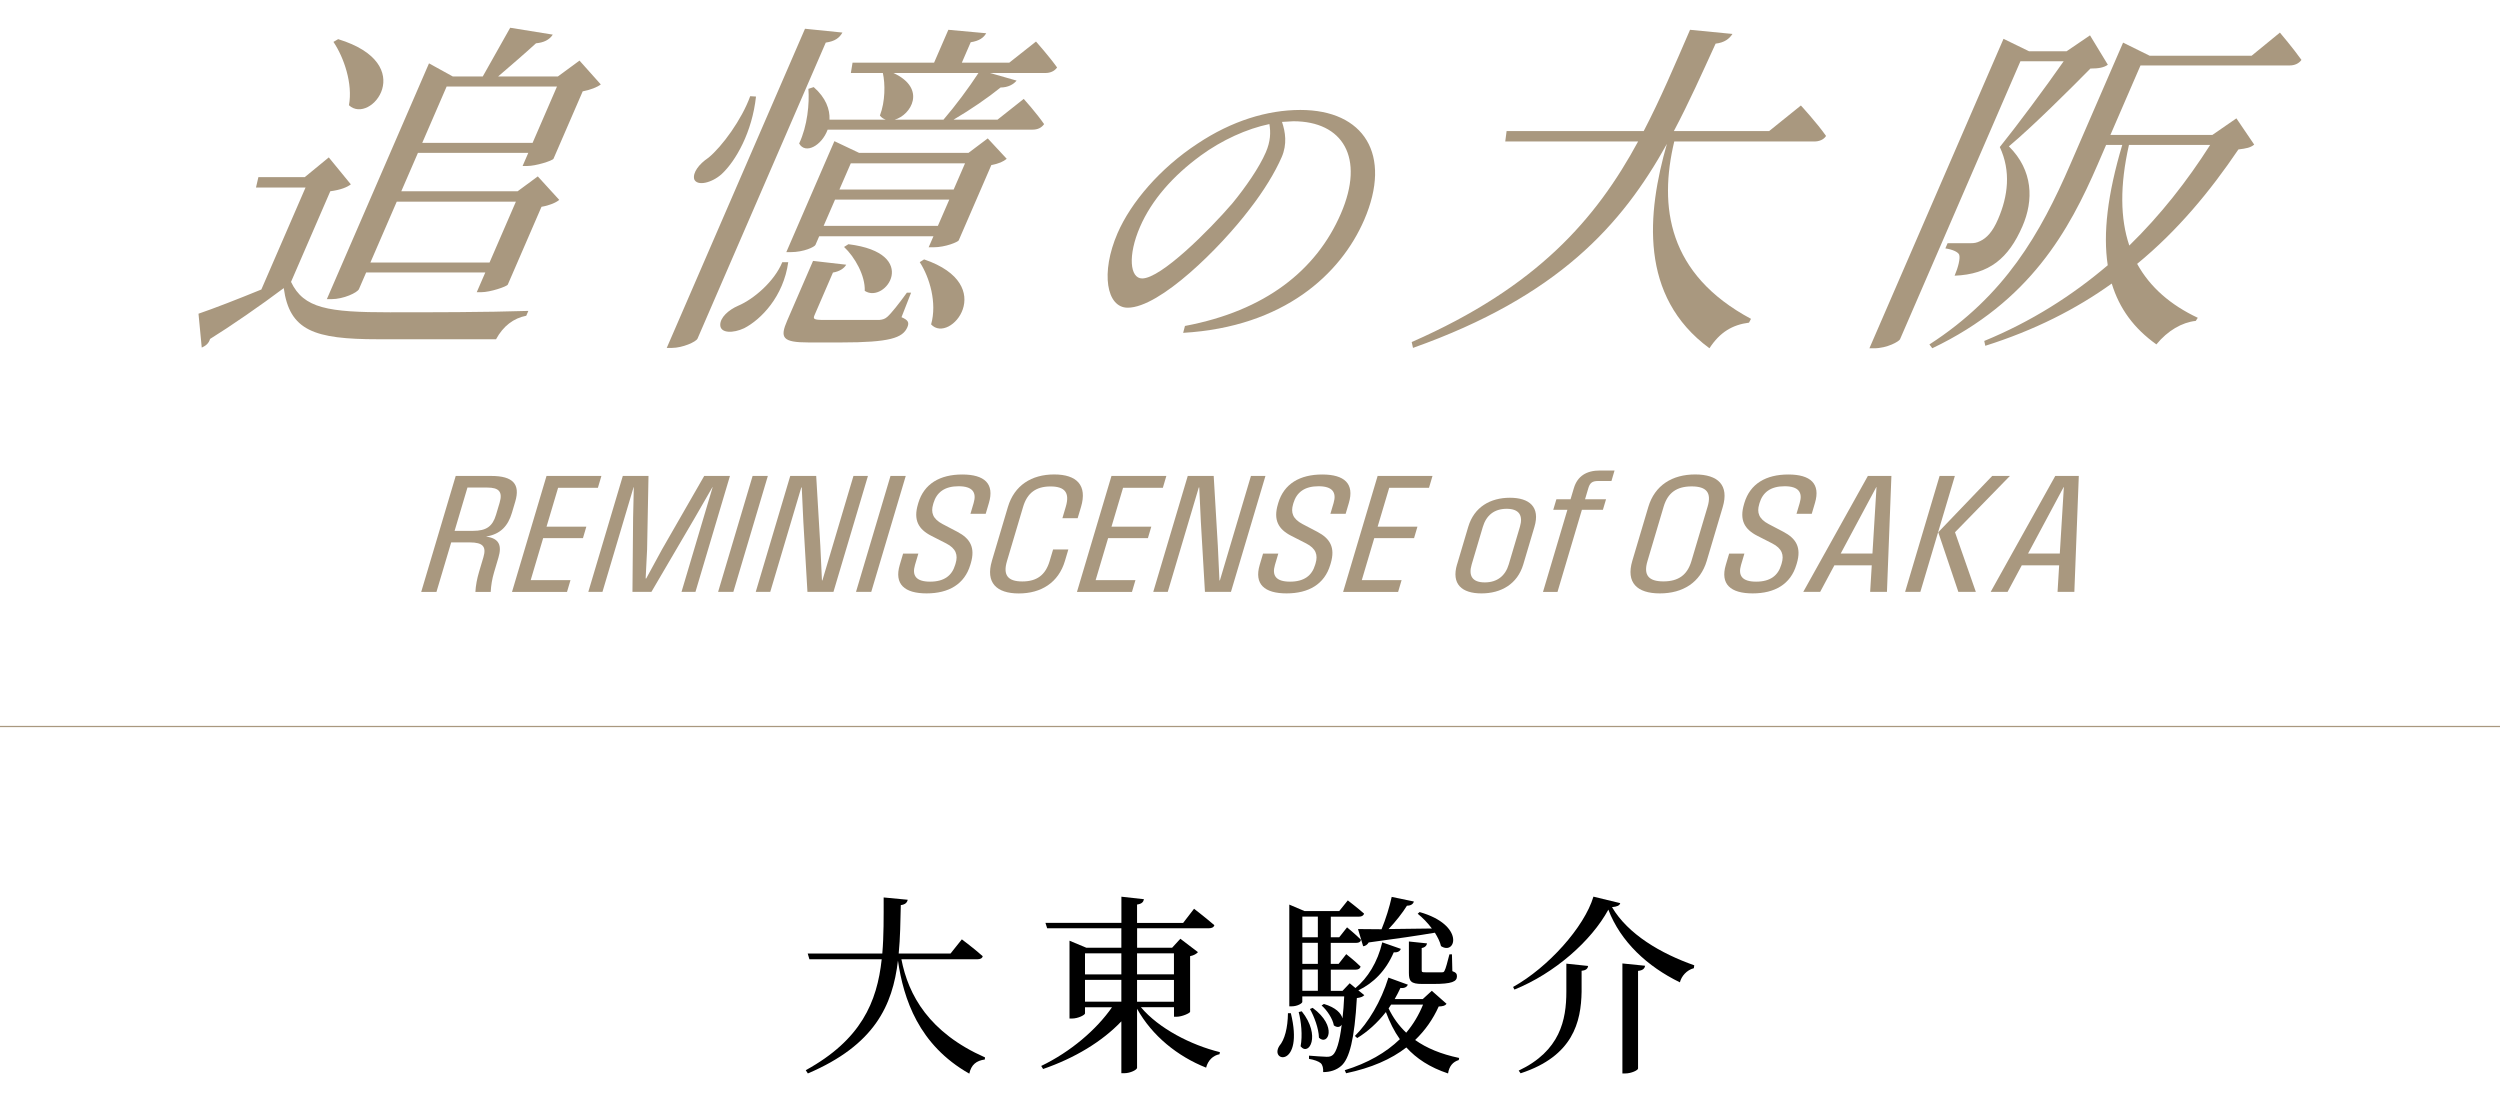
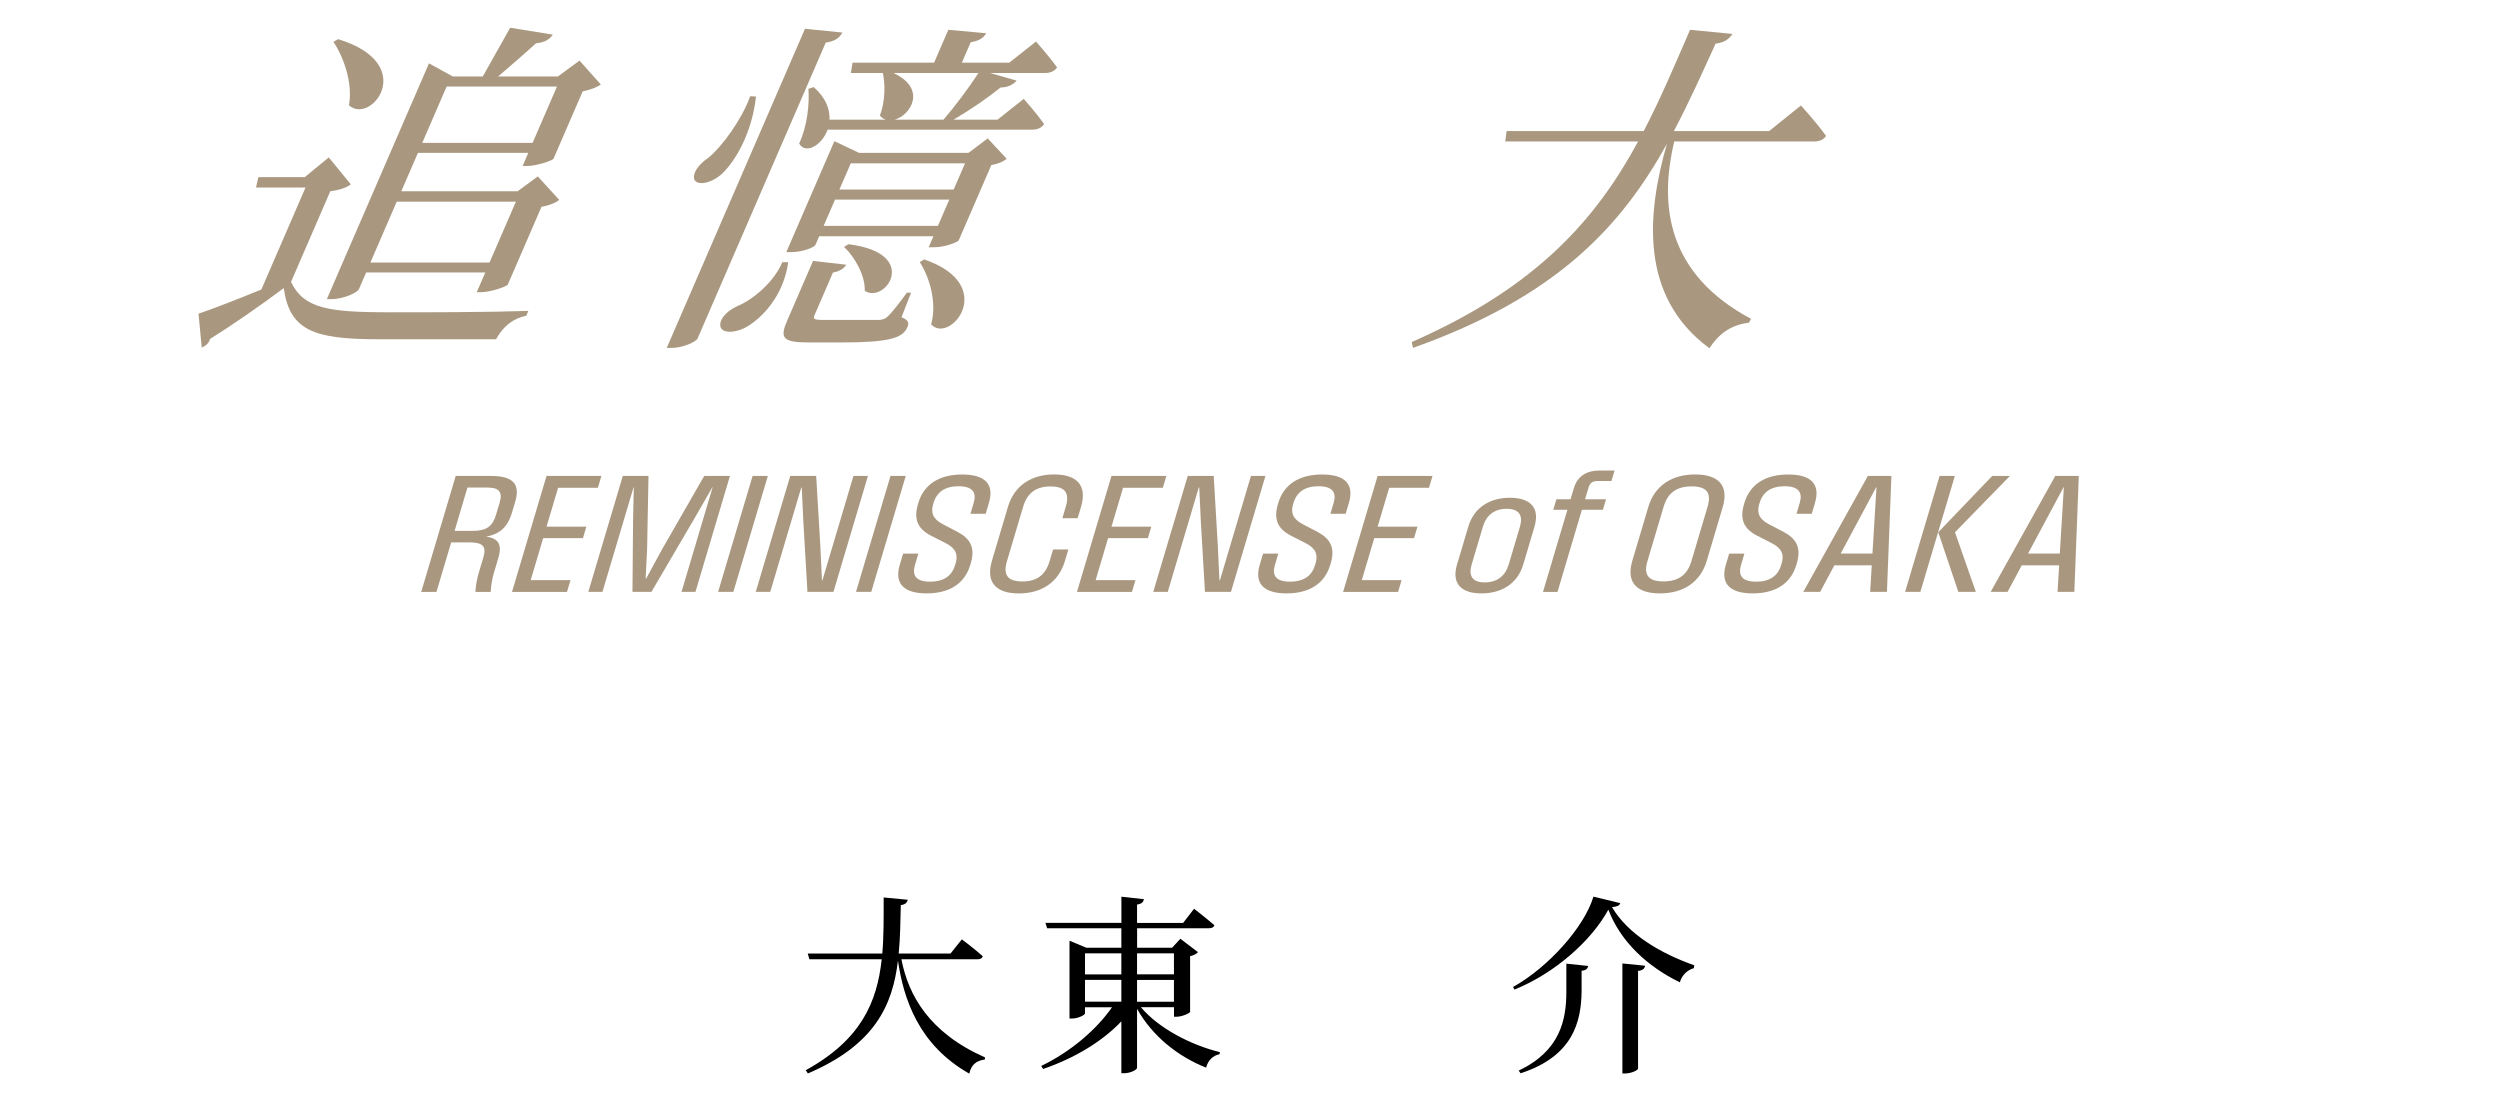
<svg xmlns="http://www.w3.org/2000/svg" id="_レイヤー_1" version="1.1" viewBox="0 0 500 219">
  <defs>
    <style>
      .st0 {
        fill: #a9987f;
      }

      .st1 {
        fill: none;
        stroke: #a9987f;
        stroke-miterlimit: 10;
        stroke-width: .25px;
      }
    </style>
  </defs>
-   <line class="st1" y1="145.3" x2="500" y2="145.3" />
  <g>
    <path class="st0" d="M58.2,56.37c2.54,5.33,7.41,6.09,19.79,6.09,8.08,0,19.05,0,27.68-.28l-.42.97c-2.53.48-4.62,2.07-6.04,4.7h-23.55c-12.87,0-17.74-1.73-18.91-10.23-4.39,3.32-10.91,7.81-14.74,10.17-.25.9-.88,1.38-1.66,1.73l-.65-6.78c3.05-1.04,7.86-2.91,12.57-4.84l8.84-20.4h-9.91l.48-2.08h9.28l4.8-3.94,4.41,5.39c-.73.56-2.02,1.11-4.11,1.38l-7.85,18.12h0ZM110.55,6.93c-.66,1.04-1.81,1.59-3.35,1.73-2.1,1.93-5.24,4.63-7.58,6.64h11.95l4.33-3.18,4.26,4.77c-.73.55-2.1,1.1-3.62,1.38l-5.84,13.48c-.25.41-3.51,1.45-5.27,1.45h-.91l1.14-2.63h-22.07l-3.33,7.68h23.27l4.03-2.97,4.29,4.7c-.66.55-1.95,1.11-3.55,1.38l-6.74,15.56c-.25.42-3.54,1.52-5.3,1.52h-.91l1.71-3.94h-23.83l-1.44,3.32c-.3.69-3.05,2.01-5.51,2.01h-.91l20.43-47.16,4.77,2.63h5.98c1.52-2.7,3.88-6.85,5.49-9.75l8.54,1.38h-.03,0ZM69.79,21.04c.8-4.29-1-9.54-3.1-12.66l.94-.55c16.26,4.98,6.5,17.29,2.15,13.21h0ZM103.18,40.33h-23.83l-5.27,12.17h23.83l5.27-12.17ZM111.4,17.3h-22.07l-4.88,11.27h22.07l4.88-11.27Z" />
    <path class="st0" d="M168.48,6.52c-.59,1.04-1.45,1.73-3.33,2l-25.64,59.19c-.3.69-3.06,1.87-5.1,1.87h-1.06l27.65-63.83,7.48.76h0ZM151.2,19.31c-.77,7.12-4.03,12.86-6.85,15.49-1.98,1.8-4.94,2.49-5.51,1.04-.34-1.31.97-3.04,2.84-4.29,2.72-2.21,6.7-7.67,8.36-12.31l1.17.07h0ZM157.65,52.43c-.96,6.91-5.46,11.48-8.81,13.21-2.21,1.04-4.74,1.04-4.79-.62-.04-1.52,1.67-3.04,3.58-3.87,3.1-1.31,7.23-4.84,8.83-8.71h1.2-.01ZM169.25,52.92c-.4.76-1.37,1.38-2.66,1.59l-3.68,8.51c-.33.76-.21.97,1.9.97h11.04c.73-.07,1.14-.21,1.61-.62.79-.69,2.33-2.63,3.92-4.84h.84l-1.92,4.91c1.31.56,1.59,1.04,1.17,2.01-.93,2.14-3.5,3.04-13.27,3.04h-6.47c-5.34,0-5.77-.97-4.27-4.42l5.15-11.89,6.63.76v-.02h.01ZM166.87,28.23l4.96,2.35h21.86l3.86-2.9,3.79,4.08c-.66.55-1.55.97-3.07,1.25l-6.53,15.07c-.12.28-2.57,1.38-5.1,1.38h-.91l.96-2.21h-22.85l-.75,1.73c-.18.41-2.32,1.45-4.99,1.45h-.84l8.6-19.85,1.02-2.35h0ZM165.92,23.94h11.25c-.43-.14-.87-.41-1.19-.83,1.09-2.83,1.07-6.36.59-8.51h-6.4l.34-2.07h16.31l2.85-6.57,7.57.69c-.53.9-1.36,1.52-3.1,1.8l-1.77,4.08h9.49l5.34-4.22s2.65,2.98,4.22,5.19c-.54.76-1.4,1.1-2.31,1.1h-11.11l5.32,1.52c-.61.76-1.72,1.38-3.2,1.38-2.48,2.01-5.99,4.43-9.4,6.43h8.79l5.24-4.15s2.61,2.9,4.07,5.05c-.54.76-1.32,1.1-2.31,1.1h-40.98c-1.2,3.25-4.48,4.98-5.7,2.77,1.67-3.53,2.07-8.02,1.85-10.93l1.06-.35c2.45,2.14,3.26,4.49,3.16,6.5l.02.02h0ZM164.73,45.17h22.85l2.28-5.25h-22.85l-2.28,5.25ZM190.73,37.91l2.28-5.25h-22.85l-2.28,5.25h22.85ZM172.95,58.17c.12-3.04-1.99-6.78-4.14-8.78l.87-.55c14.55,1.8,7.37,12.03,3.27,9.33ZM188.69,23.94c2.39-2.77,5.11-6.43,7-9.34h-17.01c6.74,3.11,3.52,8.44.24,9.34h9.77,0ZM186.22,64.88c1.22-4.29-.29-9.4-2.27-12.45l.87-.55c15.01,5.12,5.18,17.08,1.4,13h0Z" />
-     <path class="st0" d="M256.34,31.42c-1.34,3.08-3.6,6.79-6.44,10.44-5.83,7.67-17.91,19.68-24.36,19.68-4.24,0-5.46-6.98-2.03-14.9,2.67-6.16,8.51-13.01,16.01-17.92,6.8-4.53,13.92-6.73,20.55-6.73,12.73,0,18.42,8.93,12.76,22.01-4.69,10.81-16.02,21.38-36.2,22.57l.36-1.38c16.07-3.02,26.28-11.13,31.18-22.45,4.88-11.26.36-18.49-9.5-18.49l-2.27.13c.68,2.01,1.06,4.46-.06,7.04ZM240.07,31.17c-5.42,3.96-9.73,8.8-12.07,14.21-2.48,5.72-2.02,10.31.43,10.31,3.76,0,13.35-9.56,18.05-15.03,2.64-3.21,5.38-7.17,6.68-10.19.95-2.2,1-3.96.72-5.66-4.48.94-9.43,3.15-13.81,6.35h0Z" />
    <path class="st0" d="M346.49,6.79c-.63.97-1.59,1.73-3.37,1.94-2.75,6.01-5.34,11.82-8.35,17.49h19.05l6.36-5.12s3.25,3.53,5.03,6.09c-.47.76-1.4,1.11-2.38,1.11h-27.98c-3.1,13-1.31,26.55,15.35,35.47l-.4.76c-3.27.42-5.8,1.87-7.91,5.12-14.13-10.37-12.47-27.04-8.51-40.87-9.01,16.25-21.78,30.49-50.78,40.8l-.26-1.17c25.08-11,36.89-24.62,45.28-40.11h-26.57l.27-2.08h27.42c3.35-6.43,6.21-13.2,9.27-20.26l8.5.83h-.02,0Z" />
-     <path class="st0" d="M400.69,7.76l5.11,2.49h7.52l4.68-3.18,3.57,5.88c-.8.56-1.81.76-3.49.76-4.02,4.08-11.44,11.48-16.3,15.56,4.86,4.84,4.96,10.79,2.71,15.98-2.79,6.43-6.63,9.61-13.57,9.89.72-1.66,1.18-3.53.91-4.22-.25-.55-1.38-1.04-2.76-1.24l.45-1.04h4.57c.77,0,1.23-.07,1.94-.42,1.32-.62,2.5-1.87,3.57-4.36,2.01-4.63,2.62-9.61.36-14.45,3.34-4.15,9.06-11.82,12.77-17.15h-8.65l-24.08,55.6c-.18.41-2.54,1.8-5.21,1.8h-.91l25.74-59.4,1.08-2.49h0ZM424.61,8.52l5.33,2.63h20.38l5.66-4.63s2.7,3.18,4.31,5.46c-.54.76-1.4,1.11-2.38,1.11h-29.81l-6.02,13.9h20.39l4.81-3.32,3.56,5.25c-.76.62-1.52.76-3.16.97-5.66,8.37-12.17,16.25-20.25,22.88,2.6,4.71,6.7,8.23,12.13,10.79l-.41.62c-2.72.28-5.62,1.94-7.87,4.7-4.46-3.18-7.39-7.12-8.93-12.17-7.14,5.12-15.43,9.33-25.29,12.45l-.21-.97c9.41-3.87,17.56-9.06,24.7-15.14-.97-6.36-.04-14.18,2.9-24.06h-3.23l-1.67,3.87c-5.72,13.21-13.51,27.45-33.09,36.79l-.58-.76c15.12-9.75,22.2-22.2,28.19-36.03l9.41-21.71,1.14-2.63s-.01,0-.01,0ZM425.79,28.99c-1.84,8.16-1.74,14.73.07,20.12,6.22-6.08,11.55-12.86,16.17-20.12h-16.24Z" />
  </g>
  <g>
    <path class="st0" d="M91.14,95.19h7.14c4.31,0,5.81,1.64,4.77,5.13l-.67,2.26c-.77,2.57-2.23,4.24-5.11,4.72v.03c2.61.35,3.12,1.81,2.42,4.18l-.87,2.94c-.39,1.3-.61,2.6-.68,3.94h-3.06c.07-1.33.33-2.64.71-3.94l.89-3c.62-2.1-.05-2.97-2.75-2.97h-3.69l-2.95,9.91h-3.05l6.9-23.19h0ZM94.59,106.17c2.72,0,3.93-.91,4.62-3.23l.71-2.38c.67-2.24-.17-3.05-2.47-3.05h-3.96l-2.57,8.66h3.67Z" />
    <path class="st0" d="M109.28,95.19h11l-.7,2.37h-7.96l-2.31,7.77h7.96l-.68,2.3h-7.96l-2.49,8.39h7.96l-.7,2.37h-11l6.9-23.19h-.02Z" />
    <path class="st0" d="M124.55,95.19h5.15l-.28,14.68-.29,5.83h.11l3.17-5.83,8.43-14.68h5.15l-6.9,23.19h-2.79l6.22-20.92h-.05l-3.48,6.05-8.71,14.87h-3.79l.13-14.87.14-6.05h-.05l-6.22,20.92h-2.83l6.9-23.19h0Z" />
    <path class="st0" d="M150.52,95.19h3.05l-6.9,23.19h-3.05l6.9-23.19Z" />
    <path class="st0" d="M158.04,95.19h5.2l.83,14.04.32,6.85h.09l6.21-20.89h2.9l-6.9,23.19h-5.2l-.82-14.04-.32-6.85h-.09l-6.21,20.89h-2.9l6.9-23.19h0Z" />
    <path class="st0" d="M178.1,95.19h3.05l-6.9,23.19h-3.05l6.9-23.19Z" />
    <path class="st0" d="M179.95,112.98l.67-2.26h3.05l-.67,2.26c-.63,2.13.19,3.35,3.02,3.35s4.38-1.22,5.01-3.35l.1-.33c.49-1.64.09-2.95-1.9-3.97l-2.96-1.51c-2.62-1.33-3.61-3.19-2.68-6.32l.07-.25c1.15-3.86,4.34-5.7,8.79-5.7s6.48,1.84,5.33,5.7l-.64,2.16h-3.05l.64-2.16c.63-2.11-.21-3.35-3.02-3.35s-4.38,1.24-5.01,3.35l-.07.25c-.49,1.64-.1,2.92,1.9,3.97l2.92,1.53c2.59,1.35,3.64,3.16,2.71,6.3l-.1.33c-1.15,3.86-4.32,5.7-8.74,5.7s-6.51-1.84-5.37-5.7Z" />
    <path class="st0" d="M198.38,112.17l3.2-10.77c1.29-4.35,4.75-6.51,9.26-6.51s6.66,2.16,5.36,6.51l-.67,2.24h-3.05l.68-2.3c.82-2.76-.15-4.05-3.05-4.05s-4.65,1.29-5.48,4.05l-3.24,10.9c-.82,2.76.15,4.05,3.07,4.05s4.63-1.29,5.46-4.05l.7-2.35h3.05l-.68,2.29c-1.29,4.35-4.76,6.51-9.23,6.51s-6.68-2.16-5.38-6.51h0Z" />
    <path class="st0" d="M222.27,95.19h11l-.7,2.37h-7.96l-2.31,7.77h7.96l-.68,2.3h-7.96l-2.49,8.39h7.96l-.7,2.37h-11l6.9-23.19h-.02Z" />
    <path class="st0" d="M237.54,95.19h5.2l.83,14.04.32,6.85h.09l6.21-20.89h2.9l-6.9,23.19h-5.2l-.82-14.04-.32-6.85h-.09l-6.21,20.89h-2.9l6.9-23.19h0Z" />
    <path class="st0" d="M251.94,112.98l.67-2.26h3.05l-.67,2.26c-.63,2.13.19,3.35,3.02,3.35s4.38-1.22,5.01-3.35l.1-.33c.49-1.64.09-2.95-1.9-3.97l-2.96-1.51c-2.62-1.33-3.61-3.19-2.68-6.32l.07-.25c1.15-3.86,4.34-5.7,8.79-5.7s6.48,1.84,5.33,5.7l-.64,2.16h-3.05l.64-2.16c.63-2.11-.21-3.35-3.02-3.35s-4.38,1.24-5.01,3.35l-.07.25c-.49,1.64-.1,2.92,1.9,3.97l2.92,1.53c2.59,1.35,3.64,3.16,2.71,6.3l-.1.33c-1.15,3.86-4.32,5.7-8.74,5.7s-6.51-1.84-5.37-5.7h0Z" />
    <path class="st0" d="M275.5,95.19h11l-.7,2.37h-7.96l-2.31,7.77h7.96l-.68,2.3h-7.96l-2.49,8.39h7.96l-.7,2.37h-11l6.9-23.19h-.02Z" />
    <path class="st0" d="M291.42,112.87l2.23-7.51c1.18-3.97,4.43-5.81,8.33-5.81s6.09,1.84,4.91,5.81l-2.23,7.51c-1.18,3.97-4.47,5.81-8.37,5.81s-6.06-1.84-4.88-5.81h.01ZM296.96,116.48c2.5,0,4.12-1.33,4.79-3.6l2.23-7.51c.68-2.27-.15-3.61-2.65-3.61s-4.08,1.33-4.76,3.61l-2.23,7.51c-.68,2.27.11,3.6,2.61,3.6h.01Z" />
    <path class="st0" d="M319.99,94.1h2.92l-.62,2.1h-2.66c-1.19,0-1.65.38-1.97,1.46l-.65,2.19h4.2l-.63,2.11h-4.2l-4.88,16.42h-2.9l4.88-16.42h-2.83l.63-2.11h2.83l.66-2.21c.72-2.43,2.53-3.54,5.23-3.54h-.01Z" />
    <path class="st0" d="M326.46,112.17l3.2-10.77c1.29-4.35,4.79-6.51,9.38-6.51s6.8,2.16,5.51,6.51l-3.2,10.77c-1.29,4.35-4.8,6.51-9.38,6.51s-6.8-2.16-5.51-6.51ZM332.68,116.28c3.01,0,4.78-1.29,5.6-4.05l3.24-10.9c.82-2.76-.18-4.05-3.19-4.05s-4.78,1.29-5.6,4.05l-3.24,10.9c-.82,2.76.18,4.05,3.2,4.05h-.01Z" />
    <path class="st0" d="M345.16,112.98l.67-2.26h3.05l-.67,2.26c-.63,2.13.19,3.35,3.02,3.35s4.38-1.22,5.01-3.35l.1-.33c.49-1.64.09-2.95-1.9-3.97l-2.96-1.51c-2.62-1.33-3.61-3.19-2.68-6.32l.07-.25c1.15-3.86,4.34-5.7,8.79-5.7s6.48,1.84,5.33,5.7l-.64,2.16h-3.05l.64-2.16c.63-2.11-.21-3.35-3.02-3.35s-4.38,1.24-5.01,3.35l-.07.25c-.49,1.64-.1,2.92,1.9,3.97l2.92,1.53c2.59,1.35,3.64,3.16,2.71,6.3l-.1.33c-1.15,3.86-4.32,5.7-8.74,5.7s-6.51-1.84-5.37-5.7h0Z" />
    <path class="st0" d="M373.57,95.19h4.71l-.89,23.19h-3.36l.32-5.31h-7.48l-2.84,5.31h-3.38l12.92-23.19ZM374.49,110.71l.81-13.28h-.05l-7.11,13.28h6.35,0Z" />
    <path class="st0" d="M387.92,95.19h3.05l-6.9,23.19h-3.05l6.9-23.19ZM387.65,106.45l10.79-11.26h3.54l-10.98,11.26,4.17,11.93h-3.5l-4.02-11.93h0Z" />
    <path class="st0" d="M411.05,95.19h4.71l-.89,23.19h-3.36l.32-5.31h-7.48l-2.84,5.31h-3.38l12.92-23.19ZM411.96,110.71l.81-13.28h-.05l-7.11,13.28h6.35,0Z" />
  </g>
  <g>
    <path d="M181.54,179.95c-.11.54-.46.96-1.38,1.07-.08,3.33-.11,6.54-.42,9.68h10.37l2.26-2.83s2.6,1.95,4.17,3.37c-.08.42-.5.61-1.03.61h-15.23c1.38,7.19,5.55,14.69,16.72,19.63l-.04.42c-1.68.23-2.72,1.03-3.1,2.83-10.14-5.74-13.16-14.96-14.27-22.61-1.07,8.99-4.67,16.87-18.02,22.57l-.42-.65c11.06-6.08,14.27-13.62,15.19-22.19h-14.46l-.34-1.15h14.92c.31-3.56.27-7.31.27-11.21l4.82.46Z" />
    <path d="M213.9,188.14l3.37,1.41h7v-3.9h-14.84l-.34-1.07h15.19v-5.24l4.51.5c-.12.54-.38.92-1.38,1.07v3.67h9.22l2.18-2.83s2.52,1.95,4.06,3.29c-.11.42-.54.61-1.07.61h-14.38v3.9h7l1.65-1.8,3.52,2.68c-.27.31-.8.65-1.57.8v11.13c-.04.27-1.61.99-2.72.99h-.5v-1.91h-6.62c3.56,4.25,10.02,7.57,15.8,8.99l-.08.42c-1.26.23-2.3,1.19-2.68,2.68-5.7-2.26-10.79-6.35-13.81-11.78v11.82c0,.38-1.34,1.07-2.53,1.07h-.61v-10.37c-3.86,4.06-9.34,7.35-15.65,9.53l-.38-.61c5.89-2.83,11.06-7.27,14.16-11.74h-5.4v1.23c0,.3-1.34,1.03-2.64,1.03h-.46v-15.57ZM224.27,190.67h-7.27v4.21h7.27v-4.21ZM224.27,195.98h-7.27v4.36h7.27v-4.36ZM234.79,194.87v-4.21h-7.38v4.21h7.38ZM234.79,200.35v-4.36h-7.38v4.36h7.38Z" />
-     <path d="M258.17,202.64c2.68,10.98-4.36,9.79-2.3,6.54,1.07-1.23,1.68-3.6,1.72-6.54h.57ZM268.5,203.64c.15-1.3.27-2.75.34-4.36h-8.38v1.11c0,.23-.88.88-2.18.88h-.42v-20.35l3.06,1.3h6.92l1.72-2.14s1.99,1.53,3.25,2.64c-.11.42-.5.61-.99.61h-5.66v4.13h1.68l1.57-1.99s1.76,1.45,2.79,2.49c-.08.42-.42.61-.92.61h-5.13v4.21h1.57l1.53-1.95s1.8,1.42,2.87,2.49c-.11.42-.46.61-.99.61h-4.97v4.25h2.33l1.45-1.53,1.15.96c2.41-1.95,4.44-5.17,5.36-9.14l3.71,1.3c-.15.46-.61.76-1.41.69-1.57,3.67-4.06,6.16-7.08,7.61l1.19.96c-.27.31-.76.5-1.49.58-.46,8.22-1.49,12.17-3.14,13.58-.96.84-2.22,1.23-3.6,1.23.04-.73-.08-1.42-.5-1.8-.42-.35-1.34-.69-2.33-.84v-.65c1.07.07,2.83.23,3.52.23.61,0,.88-.08,1.26-.38.69-.61,1.34-2.56,1.76-6.05-.27.5-.92.65-1.57.15-.23-1.34-1.38-3.06-2.45-3.98l.46-.31c2.41.72,3.44,1.87,3.71,2.87ZM260.12,209.26c.42-2.14.11-5.01-.38-6.85l.61-.15c3.9,4.9,1.42,9.07-.23,7ZM260.47,187.45h3.1v-4.13h-3.1v4.13ZM260.47,192.77h3.1v-4.21h-3.1v4.21ZM260.47,198.16h3.1v-4.25h-3.1v4.25ZM263.79,207.54c-.04-1.84-.96-4.25-1.8-5.74l.54-.23c5.09,3.75,3.02,7.69,1.26,5.97ZM281.58,196.94c-.19.42-.65.76-1.49.65-.34.76-.77,1.53-1.15,2.22h5.62l1.8-1.65,2.95,2.6c-.27.38-.69.5-1.57.54-1.15,2.56-2.72,4.78-4.71,6.7,2.26,1.61,5.16,2.83,8.8,3.59l-.08.42c-1.15.35-1.91,1.19-2.14,2.68-3.67-1.22-6.31-2.98-8.34-5.2-3.06,2.37-7,4.09-12.05,5.16l-.27-.61c4.59-1.41,8.26-3.52,11.02-6.2-1.15-1.61-2.03-3.41-2.79-5.43-1.72,2.18-3.67,3.94-5.74,5.2l-.46-.42c2.64-2.6,5.24-6.89,6.7-11.67l3.9,1.42ZM282.77,180.3c-.11.46-.54.84-1.38.84-.88,1.42-2.26,3.18-3.67,4.67l8.65-.11c-.84-1.15-1.87-2.18-2.83-2.95l.38-.34c9.14,2.6,7.23,8.76,4.28,6.81-.19-.84-.65-1.76-1.22-2.68-3.33.57-7.61,1.19-13.24,1.95-.27.46-.69.73-1.11.76l-1.03-3.44,4.71.04c.84-2.03,1.61-4.52,2.03-6.47l4.44.92ZM278.22,200.92l-.5.76c.88,1.84,2.03,3.44,3.52,4.86,1.42-1.68,2.53-3.56,3.37-5.62h-6.39ZM285.41,188.68c-.08.46-.46.84-1.07.92v4.44c0,.38.08.42.76.42h3.29c.27,0,.38-.04.5-.27.27-.46.61-1.84,1-3.33h.5l.08,3.37c.76.27.92.54.92,1.03,0,1.07-1.03,1.53-4.71,1.53h-2.26c-2.26,0-2.64-.57-2.64-2.22v-6.27l3.64.38Z" />
    <path d="M302.89,197.93l-.27-.54c7-3.9,14.23-11.94,16.07-18.06l5.36,1.3c-.15.5-.61.69-1.65.8,3.21,5.43,9.72,9.26,16.45,11.63l-.08.58c-1.45.38-2.49,1.61-2.79,2.83-6.47-3.14-11.86-8.11-14.31-14.54-3.41,6.27-10.75,12.74-18.79,15.99ZM316.32,194.15v4.21c-.11,6.01-1.68,12.86-12.2,16.3l-.38-.54c8.3-3.94,9.53-10.14,9.53-15.8v-5.59l4.36.46c-.08.5-.38.88-1.3.96ZM327.61,194.19v19.51c0,.34-1.34.99-2.56.99h-.57v-22l4.55.46c-.11.54-.42.92-1.42,1.03Z" />
  </g>
</svg>